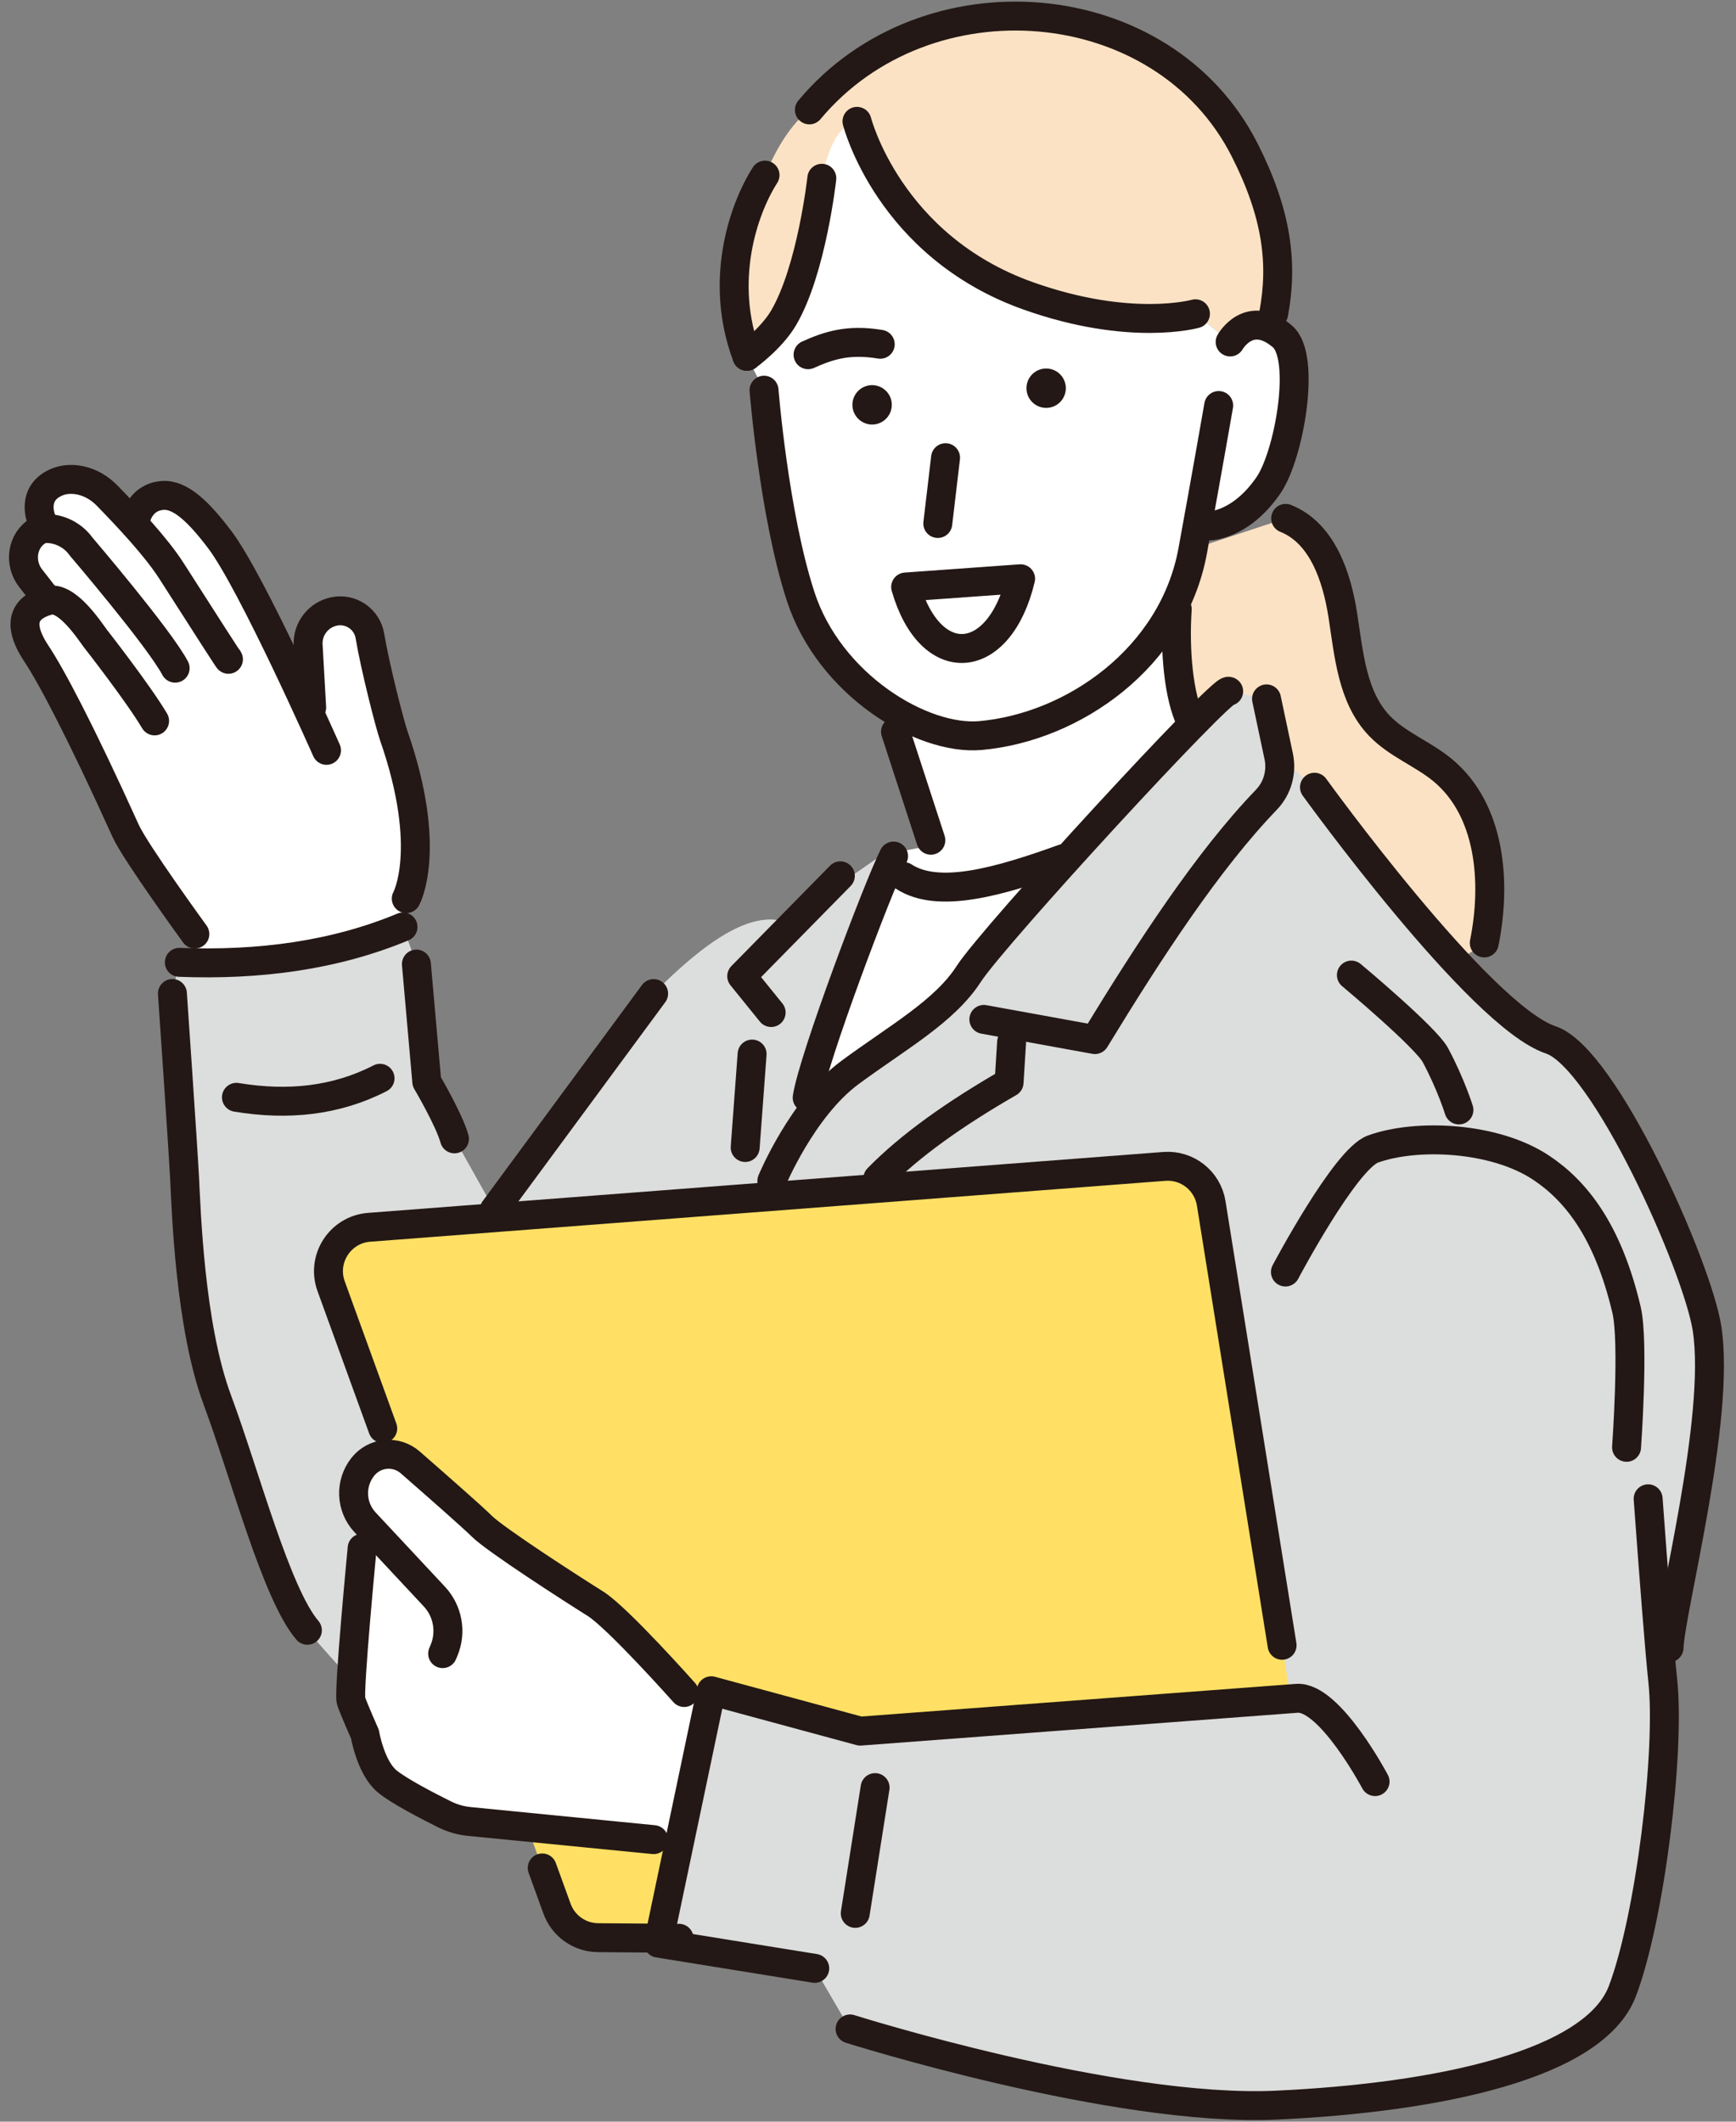
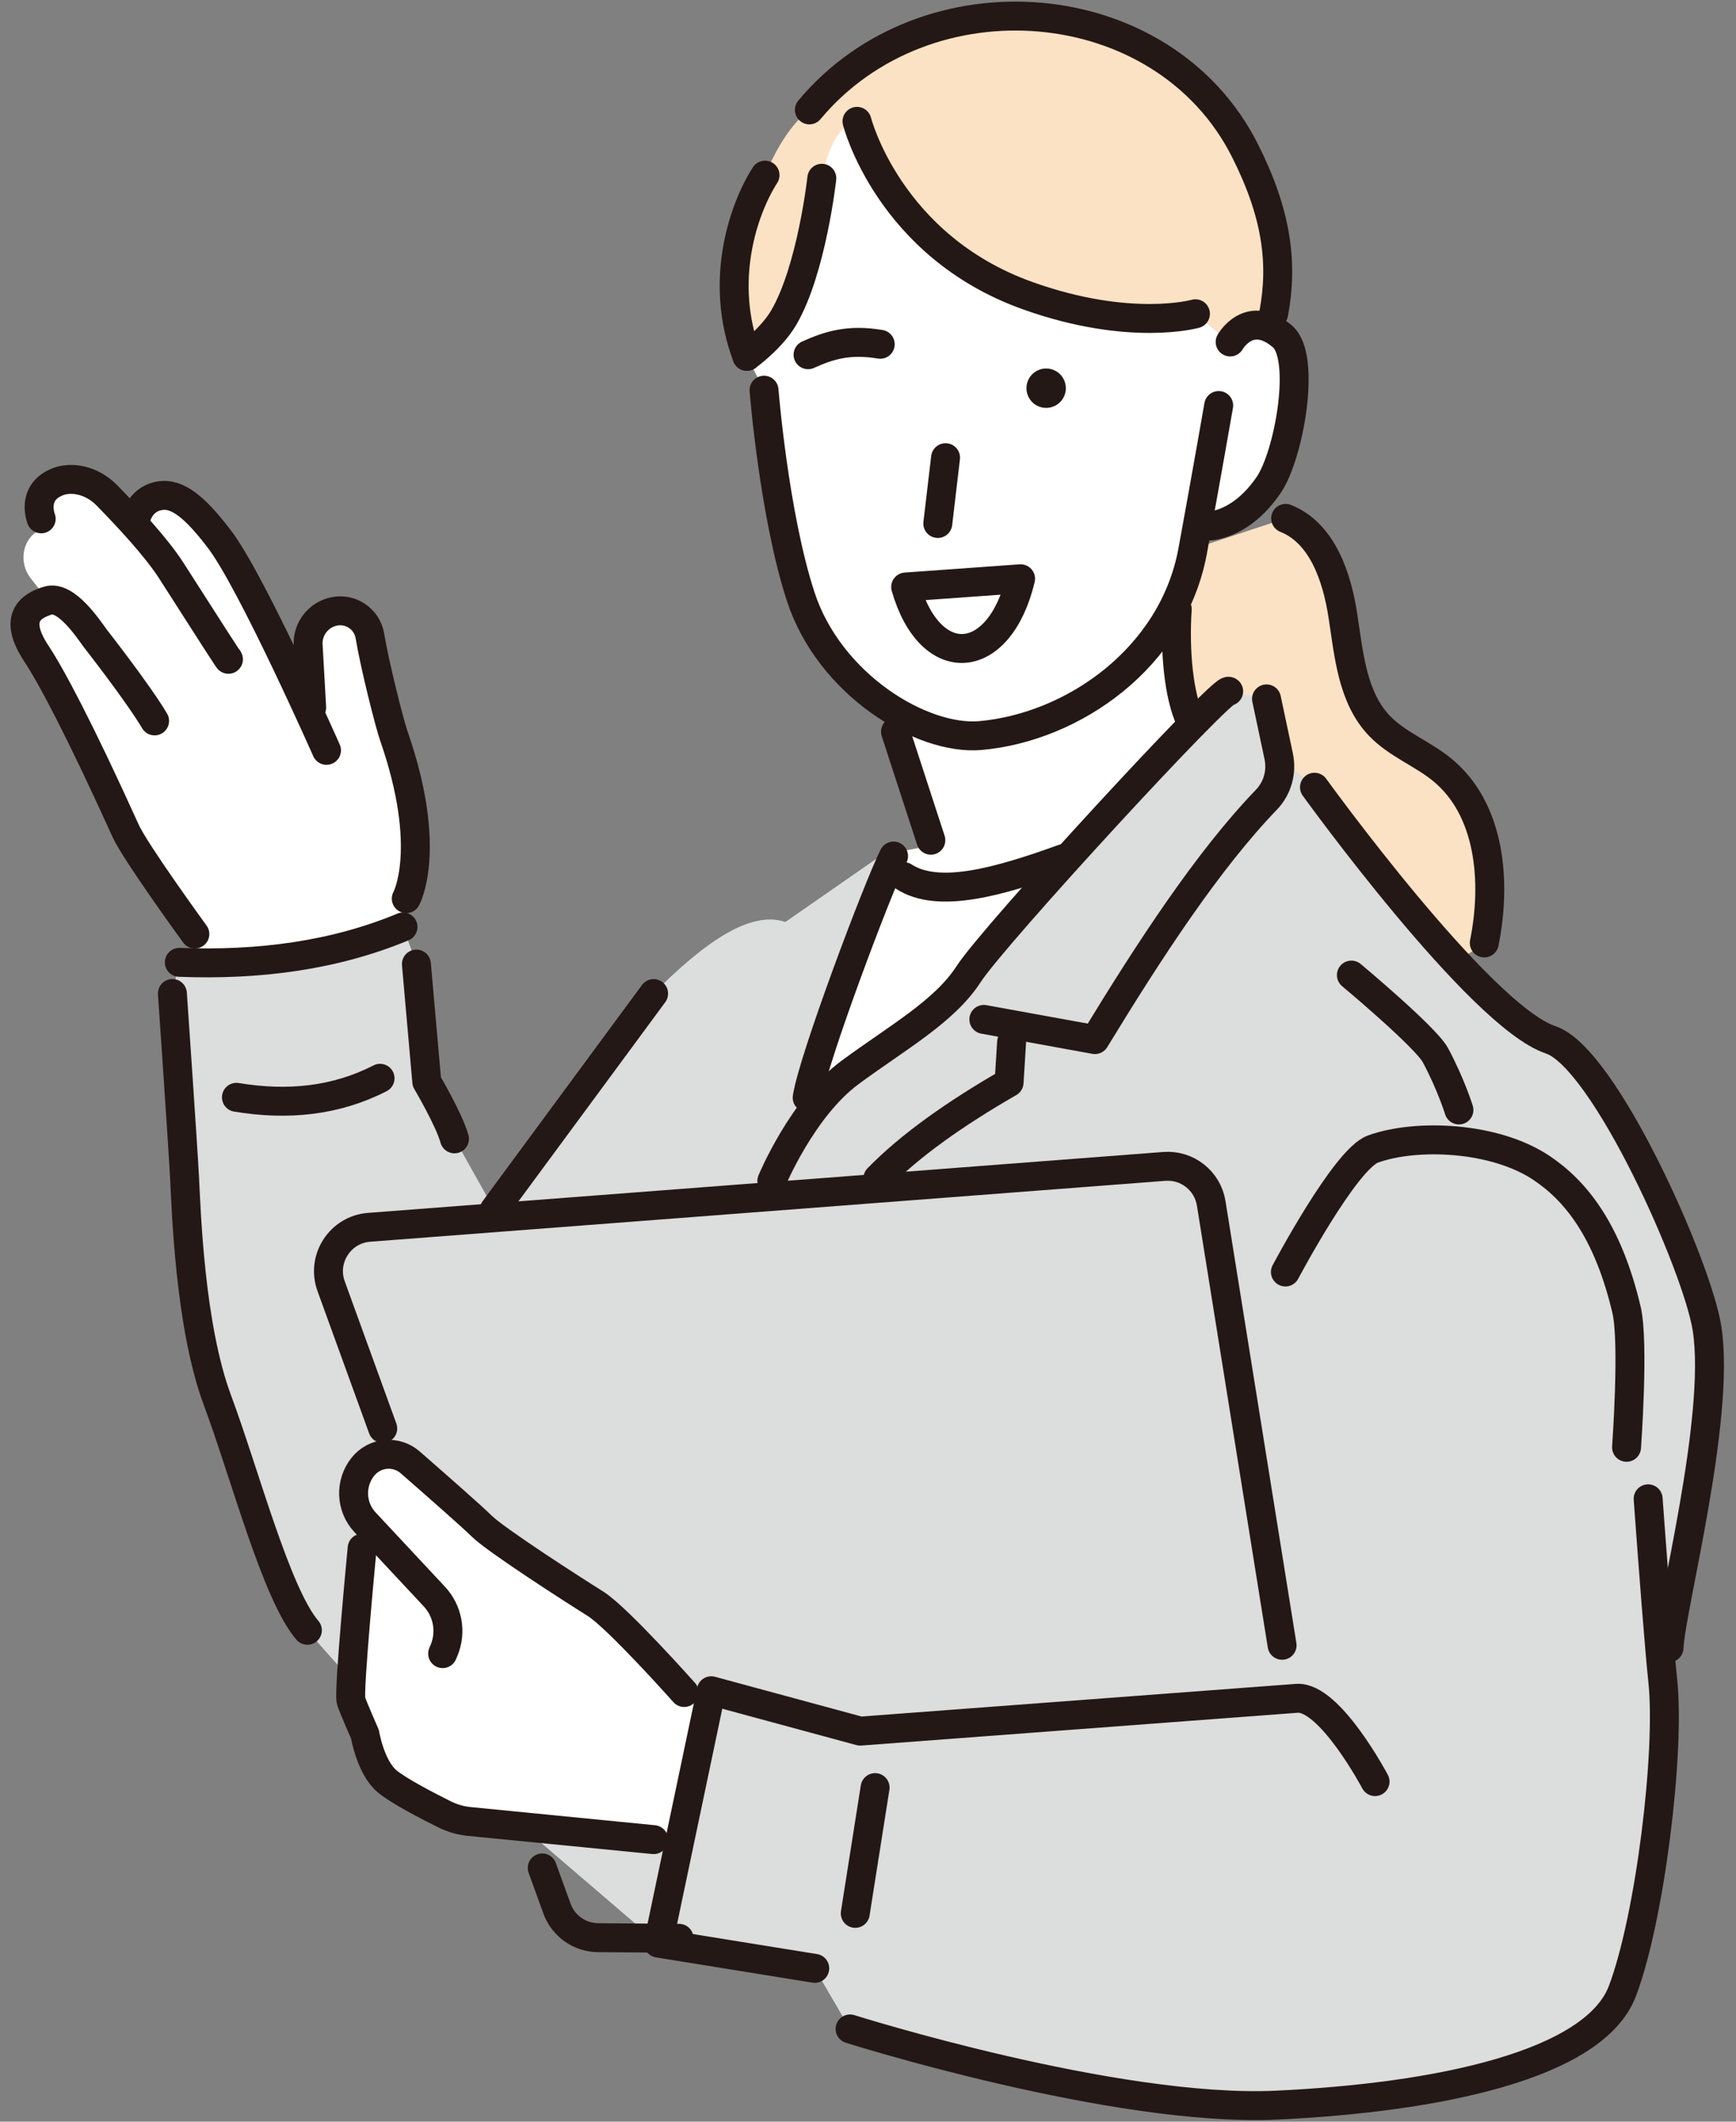
<svg xmlns="http://www.w3.org/2000/svg" width="108" height="132" viewBox="0 0 108 132" fill="none">
  <rect x="0" y="0" width="108" height="132" fill="#808080" stroke="none" />
  <path d="M89.726 47.896C88.495 46.885 86.924 46.31 85.821 45.161C84.123 43.391 83.917 40.723 83.543 38.299C83.169 35.875 82.26 33.16 79.983 32.251L68.285 36.109C68.285 36.109 71.443 53.511 78.852 58.651C86.262 63.792 92.34 58.665 92.34 58.665C93.105 54.857 92.728 50.361 89.726 47.896Z" fill="#FCE2C4" />
  <path d="M48.041 73.415C48.026 73.451 48.018 73.471 48.018 73.471L48.041 73.415Z" fill="white" />
  <path d="M73.736 37.112C68.869 44.939 64.435 46.448 55.712 45.522L57.906 52.263C57.5 52.551 57.255 52.734 57.255 52.734L54.864 53.197L52.257 61.695C51.255 63.703 50.578 65.903 50.216 68.29L48.041 73.415C48.265 72.894 50.094 68.776 52.885 66.719C55.868 64.521 58.758 62.93 60.265 60.596C61.814 58.196 74.05 44.806 74.05 44.806L73.736 37.112Z" fill="white" />
  <path d="M77.442 9.347C72.378 -0.675 57.617 -1.87 50.353 6.837C49.27 7.676 48.365 9.075 47.594 10.896C46.233 13.026 44.707 17.515 46.468 22.169C46.468 22.169 47.988 21.077 48.754 19.767C50.5 16.781 51.127 11.091 51.127 11.091C51.597 9.2 52.305 7.963 53.315 7.549C53.315 7.549 55.285 15.319 63.965 18.408C70.328 20.671 74.371 19.521 74.371 19.521L76.53 21.275L79.239 19.509C79.826 16.358 79.436 13.292 77.442 9.347Z" fill="#FCE2C4" />
  <path d="M74.371 19.521C74.371 19.521 70.328 20.671 63.965 18.407C55.285 15.319 53.315 7.549 53.315 7.549C52.23 7.761 51.548 9.072 51.127 11.091C51.127 11.091 50.5 16.781 48.754 19.767C47.988 21.077 46.468 22.169 46.468 22.169L47.532 24.276C47.532 24.276 48.149 32.018 49.812 37.114C51.602 42.604 57.365 46.088 61.002 45.762C66.773 45.245 72.98 40.926 74.201 34.266C75.036 29.712 75.817 25.229 75.817 25.229L76.53 21.275L74.371 19.521Z" fill="white" />
  <path d="M79.786 20.934C77.716 19.159 75.719 21.318 75.719 21.318L74.386 32.769C74.386 32.769 77.175 32.742 78.929 30.169C80.194 28.313 81.287 22.221 79.786 20.934Z" fill="white" />
  <path d="M47.532 24.276C47.532 24.276 48.149 32.018 49.812 37.114C51.602 42.604 57.365 46.088 61.002 45.762C66.773 45.245 72.98 40.926 74.201 34.265C75.036 29.712 75.817 25.229 75.817 25.229" stroke="#231815" stroke-width="1.8" stroke-linecap="round" stroke-linejoin="round" />
  <path d="M76.53 21.275C76.53 21.275 77.716 19.159 79.786 20.934C81.287 22.221 80.194 28.313 78.929 30.169C77.175 32.741 75.198 32.726 75.198 32.726" stroke="#231815" stroke-width="1.8" stroke-linecap="round" stroke-linejoin="round" />
-   <path d="M55.479 25.122C55.514 25.798 54.995 26.375 54.32 26.41C53.644 26.445 53.068 25.926 53.032 25.251C52.997 24.575 53.516 23.998 54.191 23.963C54.867 23.928 55.444 24.447 55.479 25.122Z" fill="#231815" />
  <path d="M66.306 24.088C66.342 24.763 65.823 25.34 65.147 25.375C64.472 25.411 63.895 24.892 63.86 24.216C63.824 23.54 64.343 22.964 65.019 22.928C65.695 22.893 66.271 23.412 66.306 24.088Z" fill="#231815" />
  <path d="M50.271 22.069C51.577 21.481 52.803 21.093 54.761 21.419" stroke="#231815" stroke-width="1.8" stroke-linecap="round" stroke-linejoin="round" />
  <path d="M58.825 28.475L58.342 32.569" stroke="#231815" stroke-width="1.8" stroke-linecap="round" stroke-linejoin="round" />
  <path d="M50.353 6.837C57.617 -1.87 72.378 -0.675 77.442 9.347C79.436 13.293 79.826 16.358 79.239 19.509" stroke="#231815" stroke-width="1.8" stroke-linecap="round" stroke-linejoin="round" />
  <path d="M53.315 7.549C53.315 7.549 55.285 15.319 63.965 18.407C70.328 20.671 74.371 19.521 74.371 19.521" stroke="#231815" stroke-width="1.8" stroke-linecap="round" stroke-linejoin="round" />
  <path d="M51.127 11.091C51.127 11.091 50.5 16.781 48.754 19.767C47.988 21.077 46.468 22.169 46.468 22.169" stroke="#231815" stroke-width="1.8" stroke-linecap="round" stroke-linejoin="round" />
  <path d="M79.983 32.251C82.26 33.16 83.169 35.875 83.543 38.299C83.917 40.723 84.123 43.391 85.821 45.16C86.924 46.31 88.495 46.885 89.726 47.895C92.728 50.36 93.105 54.857 92.34 58.665" stroke="#231815" stroke-width="1.8" stroke-linecap="round" stroke-linejoin="round" />
  <path d="M47.594 10.896C46.233 13.026 44.707 17.515 46.468 22.169" stroke="#231815" stroke-width="1.8" stroke-linecap="round" stroke-linejoin="round" />
  <path d="M63.493 36.007C62.178 41.511 57.893 41.883 56.342 36.52L63.493 36.007Z" stroke="#231815" stroke-width="1.8" stroke-linecap="round" stroke-linejoin="round" />
  <path d="M106.202 82.675C105.617 78.83 99.828 65.812 96.475 64.695C92.053 63.221 81.776 48.977 81.776 48.977L79.55 47.05L78.793 43.481L76.438 43.01C76.115 42.665 61.814 58.196 60.265 60.596C58.758 62.93 55.868 64.521 52.885 66.72C50.094 68.776 48.265 72.894 48.041 73.415L50.216 68.29C50.578 65.903 51.255 63.703 52.257 61.695L53.042 60.439C53.56 58.502 54.14 56.736 54.769 55.1L54.864 53.197L48.861 57.369C46.679 56.628 43.815 58.638 40.663 61.816L30.749 75.266L28.273 70.853C27.951 69.668 26.551 67.3 26.551 67.3L25.905 59.979L25.072 57.669C20.791 59.45 16.111 60.062 11.156 59.872L10.726 61.81C10.726 61.81 11.372 71.176 11.479 73.221C11.587 75.266 11.802 82.479 13.525 87.108C15.247 91.738 17.185 99.166 19.123 101.427C21.061 103.687 22.137 104.764 22.137 104.764L40.952 120.89L50.687 122.46L52.885 126.229C52.885 126.229 69.372 131.441 79.421 130.97C89.47 130.499 99.188 128.472 100.932 123.874C102.659 119.32 103.916 108.957 103.445 104.561C103.236 102.614 103.262 100.051 103.262 100.051L105.318 94.711C105.411 92.285 107.058 88.303 106.202 82.675Z" fill="#DCDDDD" />
  <path d="M106.202 82.675C105.617 78.83 99.828 65.812 96.475 64.695C92.053 63.221 81.776 48.977 81.776 48.977L79.55 47.05L78.793 43.481L76.438 43.01C76.115 42.665 61.814 58.196 60.265 60.596C58.758 62.93 55.868 64.521 52.885 66.72C50.094 68.776 48.265 72.894 48.041 73.415L50.216 68.29C50.578 65.903 51.255 63.703 52.257 61.695L53.042 60.439C53.56 58.502 54.14 56.736 54.769 55.1L54.864 53.197L48.861 57.369C46.679 56.628 43.815 58.638 40.663 61.816L30.749 75.266L28.273 70.853C27.951 69.668 26.551 67.3 26.551 67.3L25.905 59.979L25.072 57.669C20.791 59.45 16.111 60.062 11.156 59.872L10.726 61.81C10.726 61.81 11.372 71.176 11.479 73.221C11.587 75.266 11.802 82.479 13.525 87.108C15.247 91.738 17.185 99.166 19.123 101.427C21.061 103.687 22.137 104.764 22.137 104.764L40.952 120.89L50.687 122.46L52.885 126.229C52.885 126.229 69.372 131.441 79.421 130.97C89.47 130.499 99.188 128.472 100.932 123.874C102.659 119.32 103.916 108.957 103.445 104.561C103.236 102.614 103.262 100.051 103.262 100.051L105.318 94.711C105.411 92.285 107.058 88.303 106.202 82.675Z" fill="#DCDDDD" />
-   <path d="M79.497 120.877L37.207 120.552C36.062 120.543 35.043 119.823 34.653 118.747L20.6 80.021C19.982 78.318 21.159 76.494 22.966 76.356L72.437 72.567C73.858 72.458 75.125 73.457 75.351 74.864L82.222 117.704C82.491 119.377 81.191 120.89 79.497 120.877Z" fill="#FFE064" />
  <path d="M37.038 99.772C35.656 98.908 30.82 95.799 29.956 94.936C29.408 94.387 27.119 92.377 25.521 90.982C24.643 90.216 23.306 90.338 22.578 91.249C21.756 92.275 21.813 93.748 22.709 94.709L22.53 96.317C22.53 96.317 21.666 105.299 21.839 105.817C22.012 106.335 22.702 107.889 22.702 107.889C22.702 107.889 23.048 109.962 24.084 110.826C24.809 111.43 26.632 112.372 27.663 112.883C28.144 113.122 28.663 113.269 29.198 113.322L41.621 114.805L43.819 105.819C43.819 105.819 38.42 100.635 37.038 99.772Z" fill="white" />
-   <path d="M24.498 45.775C24.239 45.031 23.334 41.488 23.012 39.563C22.837 38.519 21.834 37.83 20.796 38.038C19.827 38.232 19.139 39.097 19.167 40.085L19.389 44.014L20.312 46.682C20.312 46.682 15.681 36.221 13.667 33.567C12.376 31.866 11.229 30.736 10.11 30.824C8.727 30.933 8.463 32.24 8.463 32.24L8.213 32.469C7.669 31.874 7.132 31.314 6.673 30.842C5.654 29.794 4.385 29.667 3.612 29.965C1.893 30.626 2.562 32.278 2.562 32.278L2.739 32.884C2.642 32.888 2.525 32.932 2.397 33.005C1.359 33.596 1.168 35.026 1.902 35.968L2.99 37.364C1.904 37.688 0.782 38.432 2.272 40.677C3.158 42.011 4.942 45.34 7.818 51.695C8.419 53.023 12.122 58.111 12.122 58.111L12.023 60.151C12.023 60.151 17.254 59.857 19.957 59.328C22.661 58.799 25.072 57.669 25.072 57.669L25.275 55.907C25.275 55.907 26.963 52.853 24.498 45.775Z" fill="white" />
+   <path d="M24.498 45.775C24.239 45.031 23.334 41.488 23.012 39.563C22.837 38.519 21.834 37.83 20.796 38.038C19.827 38.232 19.139 39.097 19.167 40.085L19.389 44.014L20.312 46.682C20.312 46.682 15.681 36.221 13.667 33.567C12.376 31.866 11.229 30.736 10.11 30.824C8.727 30.933 8.463 32.24 8.463 32.24L8.213 32.469C7.669 31.874 7.132 31.314 6.673 30.842C5.654 29.794 4.385 29.667 3.612 29.965C1.893 30.626 2.562 32.278 2.562 32.278C2.642 32.888 2.525 32.932 2.397 33.005C1.359 33.596 1.168 35.026 1.902 35.968L2.99 37.364C1.904 37.688 0.782 38.432 2.272 40.677C3.158 42.011 4.942 45.34 7.818 51.695C8.419 53.023 12.122 58.111 12.122 58.111L12.023 60.151C12.023 60.151 17.254 59.857 19.957 59.328C22.661 58.799 25.072 57.669 25.072 57.669L25.275 55.907C25.275 55.907 26.963 52.853 24.498 45.775Z" fill="white" />
  <path d="M25.275 55.907C25.275 55.907 26.963 52.853 24.498 45.775C24.239 45.031 23.334 41.488 23.012 39.563C22.837 38.519 21.834 37.83 20.796 38.038C19.827 38.232 19.139 39.097 19.167 40.085L19.389 44.014" stroke="#231815" stroke-width="1.8" stroke-linecap="round" stroke-linejoin="round" />
  <path d="M20.312 46.682C20.312 46.682 15.681 36.221 13.667 33.567C12.376 31.866 11.229 30.736 10.11 30.824C8.727 30.933 8.463 32.24 8.463 32.24" stroke="#231815" stroke-width="1.8" stroke-linecap="round" stroke-linejoin="round" />
  <path d="M14.178 40.957C14.49 41.488 12.702 38.699 10.663 35.511C9.703 34.01 7.903 32.108 6.673 30.842C5.654 29.794 4.385 29.668 3.612 29.965C1.893 30.626 2.562 32.279 2.562 32.279" stroke="#231815" stroke-width="1.8" stroke-linecap="round" stroke-linejoin="round" />
-   <path d="M10.896 41.57C9.885 39.665 5.054 34.014 5.054 34.014C4.524 33.268 3.652 32.843 2.739 32.884C2.642 32.889 2.525 32.933 2.397 33.005C1.359 33.596 1.168 35.026 1.902 35.968L2.99 37.364" stroke="#231815" stroke-width="1.8" stroke-linecap="round" stroke-linejoin="round" />
  <path d="M9.618 44.85C8.582 43.105 5.928 39.715 5.928 39.715C5.485 39.109 4.109 37.03 2.99 37.364C1.904 37.688 0.782 38.433 2.272 40.677C3.158 42.011 4.942 45.341 7.818 51.695C8.419 53.023 12.122 58.111 12.122 58.111" stroke="#231815" stroke-width="1.8" stroke-linecap="round" stroke-linejoin="round" />
  <path d="M42.565 105.299C42.565 105.299 38.42 100.635 37.038 99.772C35.656 98.908 30.82 95.799 29.957 94.936C29.408 94.387 27.119 92.377 25.521 90.982C24.643 90.215 23.306 90.338 22.578 91.249C21.757 92.275 21.813 93.748 22.709 94.709L27.023 99.33C27.863 100.23 28.098 101.538 27.625 102.674L27.538 102.88" stroke="#231815" stroke-width="1.8" stroke-linecap="round" stroke-linejoin="round" />
  <path d="M22.53 96.317C22.53 96.317 21.666 105.298 21.839 105.816C22.012 106.335 22.703 107.889 22.703 107.889C22.703 107.889 23.048 109.962 24.084 110.825C24.809 111.429 26.632 112.371 27.663 112.883C28.145 113.122 28.663 113.269 29.198 113.322L40.665 114.452" stroke="#231815" stroke-width="1.8" stroke-linecap="round" stroke-linejoin="round" />
  <path d="M80.677 105.66C78.636 105.817 53.513 107.701 53.513 107.701L44.249 105.189L40.952 120.89L50.687 122.461L86.542 129.043L85.545 110.841C85.545 110.841 82.718 105.503 80.677 105.66Z" fill="#DCDDDD" />
  <path d="M80.677 105.66C78.636 105.817 53.513 107.701 53.513 107.701L44.249 105.189L40.952 120.89L50.687 122.461L86.542 129.043L85.545 110.841C85.545 110.841 82.718 105.503 80.677 105.66Z" fill="#DCDDDD" />
  <path d="M85.545 110.841C85.545 110.841 82.718 105.503 80.677 105.66C78.636 105.817 53.513 107.701 53.513 107.701L44.249 105.189L40.952 120.89L50.687 122.461" stroke="#231815" stroke-width="1.8" stroke-linecap="round" stroke-linejoin="round" />
  <path d="M52.885 126.229C52.885 126.229 69.372 131.441 79.421 130.97C89.47 130.499 99.188 128.472 100.932 123.874C102.659 119.32 103.916 108.957 103.444 104.561C103.236 102.614 102.874 97.898 102.534 93.247" stroke="#231815" stroke-width="1.8" stroke-linecap="round" stroke-linejoin="round" />
  <path d="M81.776 48.977C81.776 48.977 92.053 63.221 96.475 64.695C99.828 65.812 105.617 78.83 106.202 82.675C107.058 88.303 103.928 100.091 103.834 102.516" stroke="#231815" stroke-width="1.8" stroke-linecap="round" stroke-linejoin="round" />
  <path d="M48.018 73.471C48.018 73.471 49.902 68.918 52.885 66.72C55.868 64.521 58.758 62.93 60.265 60.596C61.814 58.196 76.115 42.665 76.438 43.01" stroke="#231815" stroke-width="1.8" stroke-linecap="round" stroke-linejoin="round" />
  <path d="M61.207 63.422L68.116 64.678C71.533 59.072 75.15 53.53 78.784 49.756C79.476 49.038 79.757 48.025 79.55 47.05L78.793 43.481" stroke="#231815" stroke-width="1.8" stroke-linecap="round" stroke-linejoin="round" />
  <path d="M62.934 64.835L62.777 67.348C59.438 69.272 56.623 71.251 54.612 73.314" stroke="#231815" stroke-width="1.8" stroke-linecap="round" stroke-linejoin="round" />
  <path d="M55.59 53.259C54.588 55.267 50.578 65.903 50.216 68.29" stroke="#231815" stroke-width="1.8" stroke-linecap="round" stroke-linejoin="round" />
  <path d="M73.238 37.895C73.062 40.54 73.347 43.34 74.05 44.806" stroke="#231815" stroke-width="1.8" stroke-linecap="round" stroke-linejoin="round" />
  <path d="M55.711 45.522L57.91 52.274" stroke="#231815" stroke-width="1.8" stroke-linecap="round" stroke-linejoin="round" />
  <path d="M79.968 79.138C79.968 79.138 83.681 72.118 85.411 71.489C88.087 70.516 92.966 70.707 95.885 72.653C97.972 74.044 100.012 76.485 101.191 81.496C101.665 83.512 101.191 90.044 101.191 90.044" stroke="#231815" stroke-width="1.8" stroke-linecap="round" stroke-linejoin="round" />
  <path d="M84.073 60.664C84.073 60.664 88.706 64.531 89.303 65.651C90.276 67.475 90.763 69.056 90.763 69.056" stroke="#231815" stroke-width="1.8" stroke-linecap="round" stroke-linejoin="round" />
-   <path d="M52.28 54.489L46.144 60.733L47.974 62.994" stroke="#231815" stroke-width="1.8" stroke-linecap="round" stroke-linejoin="round" />
-   <path d="M46.79 65.578L46.359 71.391" stroke="#231815" stroke-width="1.8" stroke-linecap="round" stroke-linejoin="round" />
  <path d="M40.663 61.816L30.749 75.266" stroke="#231815" stroke-width="1.8" stroke-linecap="round" stroke-linejoin="round" />
  <path d="M11.156 59.872C16.111 60.062 20.791 59.45 25.072 57.669" stroke="#231815" stroke-width="1.8" stroke-linecap="round" stroke-linejoin="round" />
  <path d="M25.905 59.98L26.551 67.3C26.551 67.3 27.95 69.669 28.273 70.853" stroke="#231815" stroke-width="1.8" stroke-linecap="round" stroke-linejoin="round" />
  <path d="M10.726 61.81C10.726 61.81 11.371 71.176 11.479 73.221C11.587 75.267 11.802 82.48 13.525 87.109C15.247 91.738 17.185 99.166 19.123 101.427" stroke="#231815" stroke-width="1.8" stroke-linecap="round" stroke-linejoin="round" />
  <path d="M14.709 68.269C17.906 68.799 20.905 68.493 23.644 67.085" stroke="#231815" stroke-width="1.8" stroke-linecap="round" stroke-linejoin="round" />
  <path d="M23.811 88.871L20.6 80.021C19.982 78.318 21.159 76.494 22.966 76.356L72.437 72.567C73.858 72.458 75.125 73.457 75.351 74.864L79.761 102.361" stroke="#231815" stroke-width="1.8" stroke-linecap="round" stroke-linejoin="round" />
  <path d="M42.244 120.59L37.207 120.552C36.062 120.543 35.043 119.823 34.653 118.747L33.733 116.213" stroke="#231815" stroke-width="1.8" stroke-linecap="round" stroke-linejoin="round" />
  <path d="M54.442 111.215L53.207 119.039" stroke="#231815" stroke-width="1.8" stroke-linecap="round" stroke-linejoin="round" />
  <path d="M56.23 54.539C58.378 55.938 62.144 54.862 66.149 53.419" stroke="#231815" stroke-width="1.8" stroke-linecap="round" stroke-linejoin="round" />
</svg>